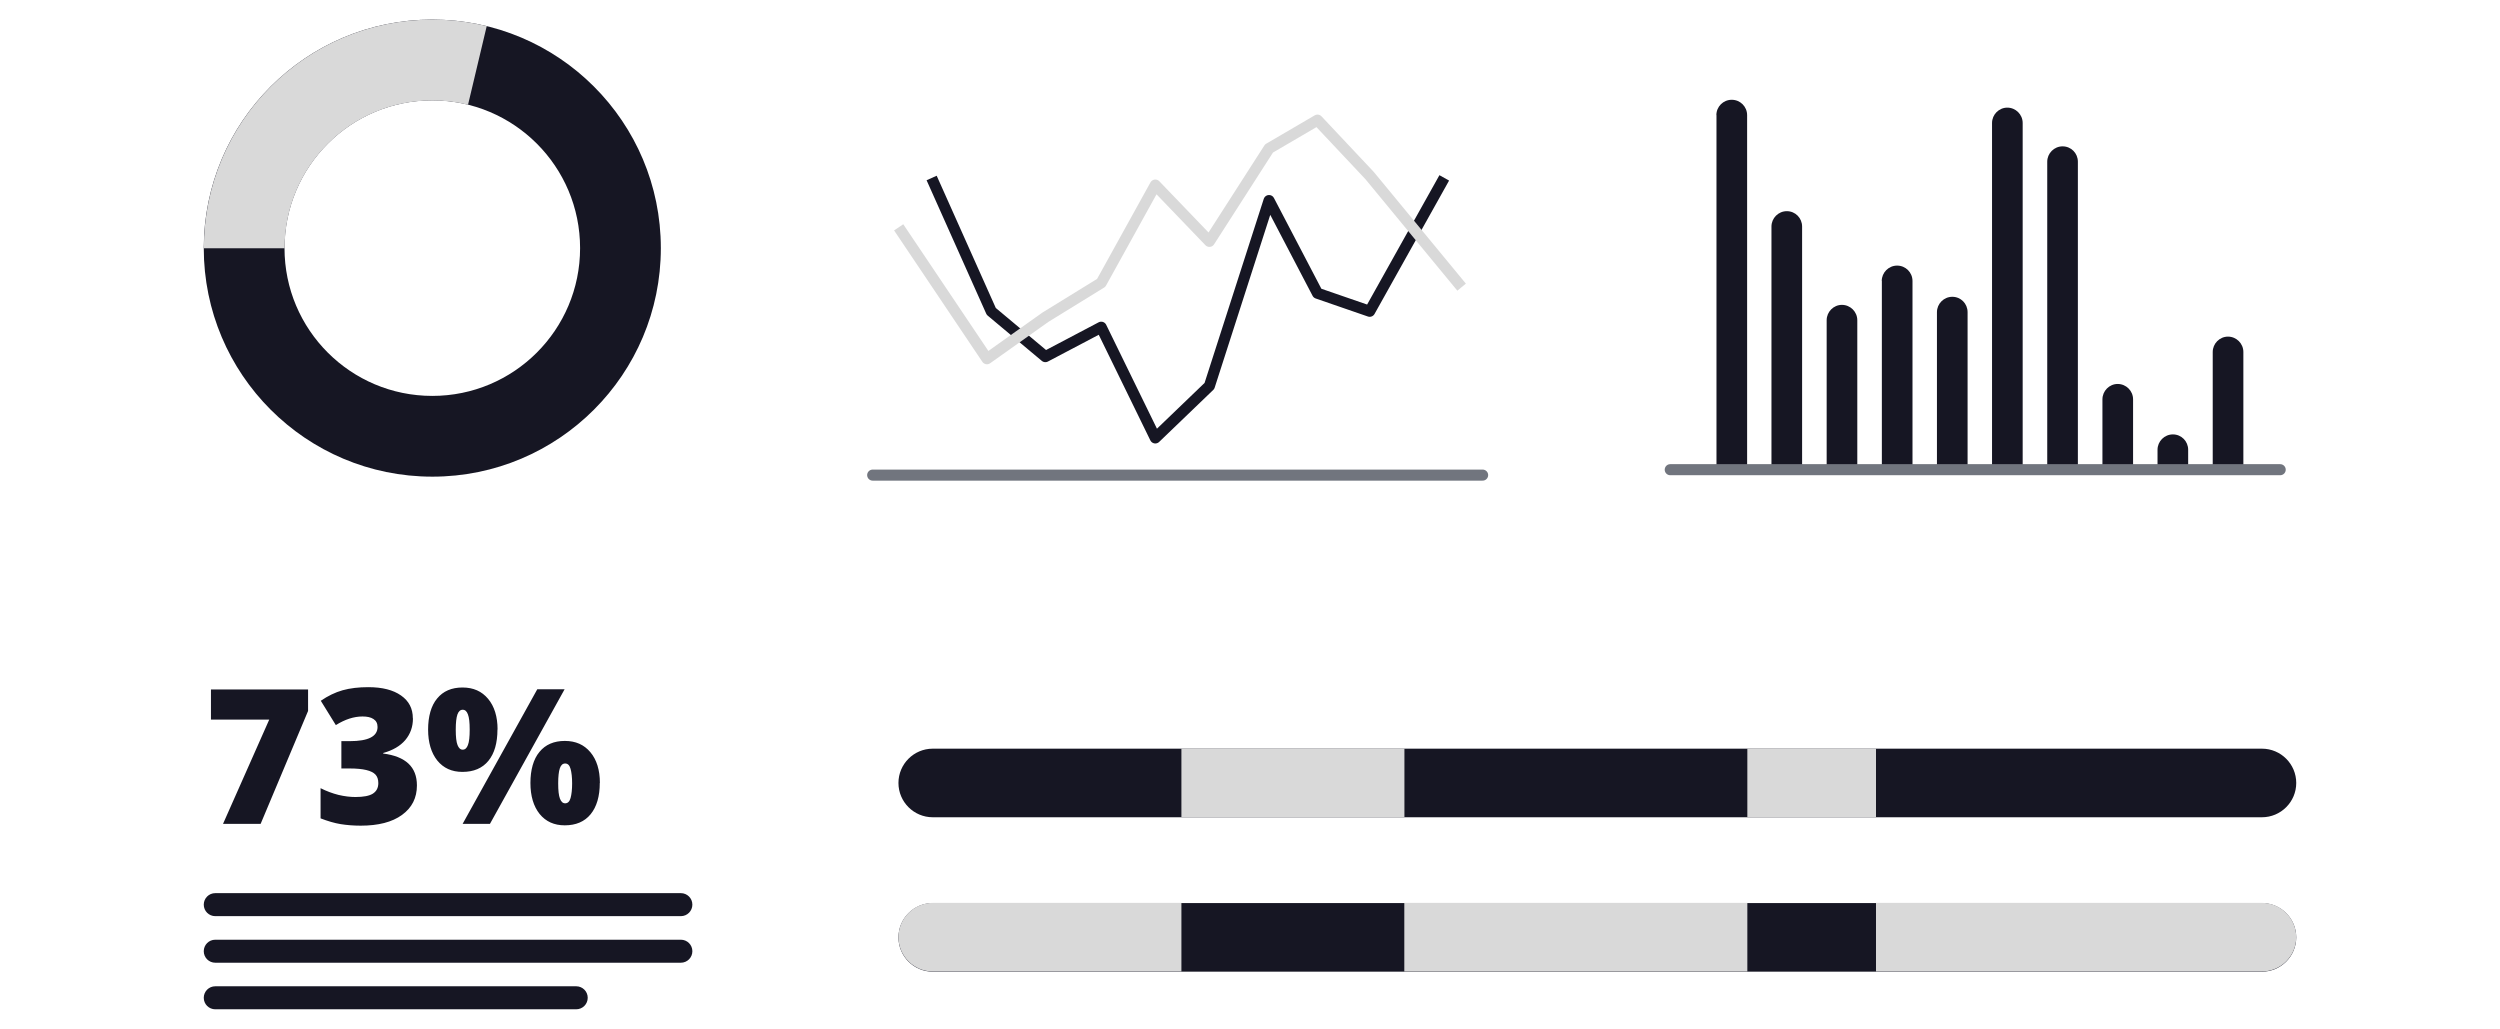
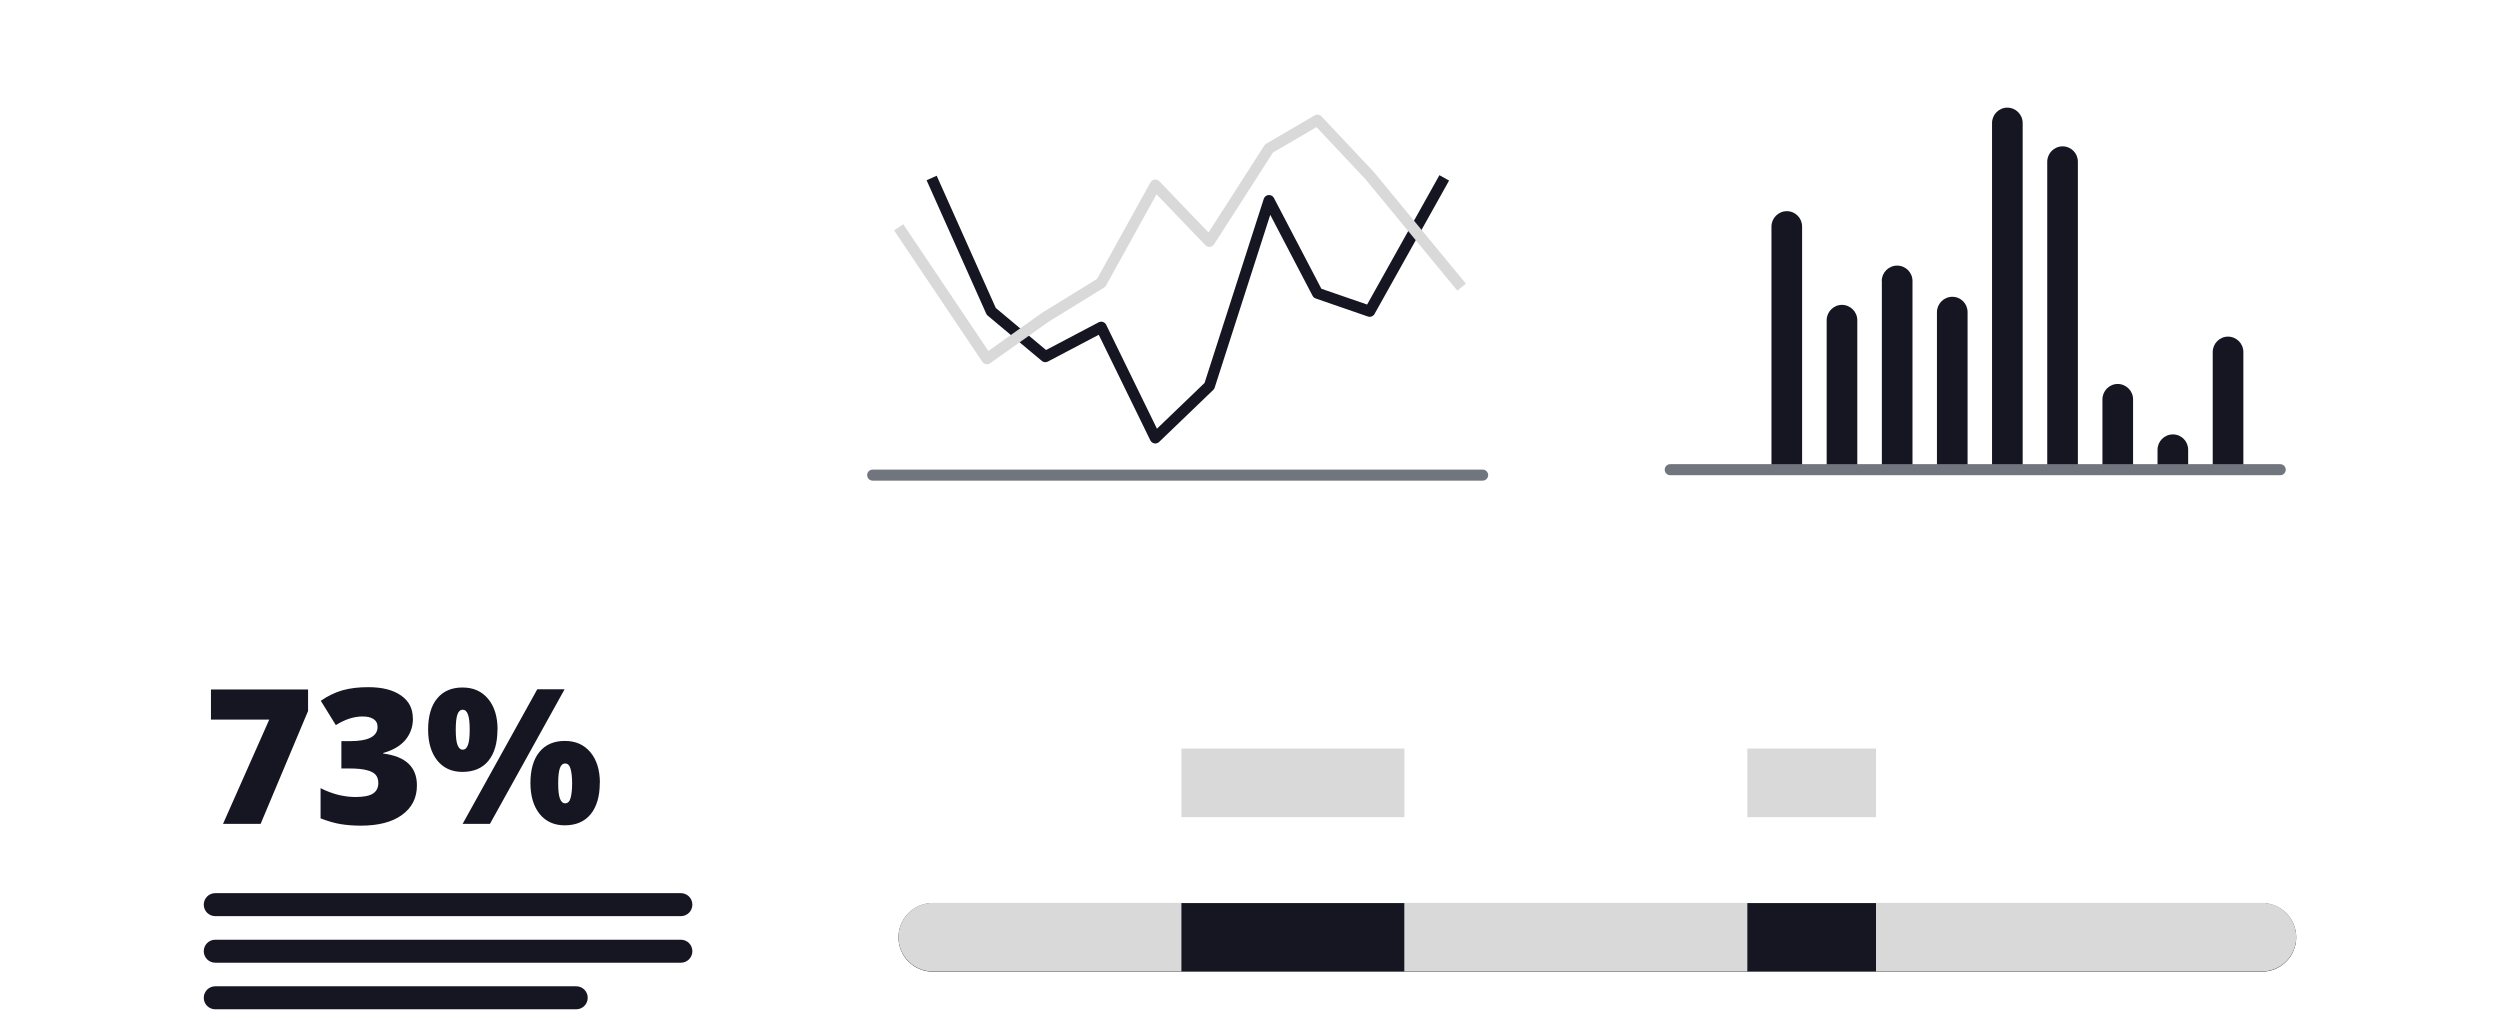
<svg xmlns="http://www.w3.org/2000/svg" id="Layer_1" data-name="Layer 1" viewBox="0 0 226 93">
  <defs>
    <style>
      .cls-1, .cls-2 {
        fill: #161623;
      }

      .cls-1, .cls-3 {
        fill-rule: evenodd;
      }

      .cls-4, .cls-3 {
        fill: #d9d9d9;
      }

      .cls-5 {
        stroke: #161623;
      }

      .cls-5, .cls-6 {
        stroke-linejoin: round;
      }

      .cls-5, .cls-6, .cls-7 {
        fill: none;
      }

      .cls-6 {
        stroke: #d9d9d9;
      }

      .cls-7 {
        stroke: #71757e;
        stroke-linecap: round;
      }
    </style>
  </defs>
-   <path class="cls-2" d="M84.32,67.68h120.16c1.71,0,3.1,1.39,3.1,3.1h0c0,1.71-1.39,3.1-3.1,3.1h-120.16c-1.71,0-3.1-1.39-3.1-3.1h0c0-1.71,1.39-3.1,3.1-3.1Z" />
  <path class="cls-2" d="M84.32,81.64h120.16c1.71,0,3.1,1.39,3.1,3.1h0c0,1.71-1.39,3.1-3.1,3.1h-120.16c-1.71,0-3.1-1.39-3.1-3.1h0c0-1.71,1.39-3.1,3.1-3.1Z" />
  <path class="cls-2" d="M20.16,74.48l4.18-9.43h-5.27v-2.72h8.78v1.94l-4.29,10.21h-3.4ZM37.33,64.95c0,.75-.23,1.4-.69,1.95-.46.54-1.13.93-2,1.17v.05c2.03.26,3.05,1.21,3.05,2.88,0,1.13-.45,2.02-1.35,2.67-.89.65-2.14.97-3.73.97-.65,0-1.26-.05-1.82-.14-.55-.09-1.16-.27-1.81-.52v-2.73c.53.27,1.07.47,1.62.61.55.13,1.07.19,1.53.19.72,0,1.25-.1,1.57-.3.33-.21.5-.52.5-.96,0-.33-.09-.59-.26-.77-.17-.18-.45-.32-.83-.41-.38-.09-.88-.14-1.5-.14h-.75v-2.47h.77c1.67,0,2.5-.43,2.5-1.28,0-.32-.12-.56-.37-.72-.24-.16-.57-.23-.99-.23-.78,0-1.58.26-2.41.78l-1.36-2.2c.64-.44,1.3-.76,1.97-.95.68-.19,1.45-.28,2.32-.28,1.26,0,2.25.25,2.96.75.72.5,1.07,1.19,1.07,2.06ZM41.2,65.97c0,.64.05,1.1.16,1.38.11.28.26.42.47.42s.37-.14.47-.42c.11-.28.16-.74.16-1.39s-.05-1.1-.16-1.38c-.1-.28-.26-.42-.47-.42s-.38.14-.48.43c-.1.29-.15.75-.15,1.37ZM44.97,65.94c0,1.22-.27,2.17-.82,2.84-.55.67-1.33,1-2.35,1-.95,0-1.71-.34-2.27-1.03-.55-.69-.83-1.63-.83-2.8s.27-2.16.82-2.81c.54-.66,1.31-.99,2.29-.99s1.74.34,2.31,1.02c.57.68.86,1.61.86,2.78ZM51.04,62.31l-6.75,12.17h-2.47l6.75-12.17h2.47ZM50.46,70.82c0,.64.05,1.1.16,1.38.11.28.26.42.47.42.24,0,.4-.16.49-.48.09-.33.14-.77.14-1.32s-.05-.99-.14-1.31c-.09-.33-.25-.49-.49-.49-.22,0-.38.14-.48.43-.1.29-.15.75-.15,1.37ZM54.22,70.78c0,1.21-.28,2.16-.83,2.83-.55.67-1.33,1-2.34,1-.95,0-1.71-.34-2.27-1.03-.55-.69-.83-1.63-.83-2.8s.27-2.16.82-2.81c.54-.66,1.31-.99,2.29-.99s1.74.34,2.31,1.02c.57.68.86,1.61.86,2.78Z" />
  <path class="cls-2" d="M19.46,80.74h42.09c.57,0,1.04.46,1.04,1.04h0c0,.57-.46,1.04-1.04,1.04H19.46c-.57,0-1.04-.46-1.04-1.04h0c0-.57.46-1.04,1.04-1.04Z" />
  <path class="cls-2" d="M19.46,84.95h42.09c.57,0,1.04.46,1.04,1.04h0c0,.57-.46,1.04-1.04,1.04H19.46c-.57,0-1.04-.46-1.04-1.04h0c0-.57.46-1.04,1.04-1.04Z" />
  <path class="cls-2" d="M19.46,89.16h32.63c.57,0,1.04.46,1.04,1.04h0c0,.57-.46,1.04-1.04,1.04H19.46c-.57,0-1.04-.46-1.04-1.04h0c0-.57.46-1.04,1.04-1.04Z" />
-   <path class="cls-1" d="M39.08,43.09c11.41,0,20.66-9.25,20.66-20.66S50.49,1.77,39.08,1.77s-20.66,9.25-20.66,20.66,9.25,20.66,20.66,20.66ZM39.08,35.79c7.38,0,13.36-5.98,13.36-13.36s-5.98-13.36-13.36-13.36-13.36,5.98-13.36,13.36,5.98,13.36,13.36,13.36Z" />
-   <path class="cls-3" d="M44,2.36l-1.69,7.11c-1.03-.26-2.11-.39-3.22-.39-7.38,0-13.36,5.98-13.36,13.36h-7.3C18.42,11.02,27.67,1.77,39.08,1.77c1.69,0,3.34.2,4.92.59Z" />
-   <path class="cls-2" d="M155.16,10.41c0-.77.62-1.39,1.39-1.39s1.39.62,1.39,1.39v32.19h-2.77V10.41Z" />
  <path class="cls-2" d="M160.14,20.48c0-.76.62-1.39,1.39-1.39s1.38.62,1.38,1.39v22.12h-2.77v-22.12Z" />
  <path class="cls-2" d="M165.13,28.95c0-.76.62-1.39,1.38-1.39s1.39.62,1.39,1.39v13.65h-2.77v-13.65Z" />
  <path class="cls-2" d="M170.11,25.4c0-.76.62-1.39,1.39-1.39s1.39.62,1.39,1.39v17.2h-2.77v-17.2Z" />
  <path class="cls-2" d="M175.1,28.22c0-.76.62-1.39,1.39-1.39s1.38.62,1.38,1.39v14.38h-2.77v-14.38Z" />
  <path class="cls-2" d="M180.08,11.12c0-.76.62-1.39,1.38-1.39s1.39.62,1.39,1.39v31.48h-2.77V11.12Z" />
  <path class="cls-2" d="M185.07,14.62c0-.76.62-1.39,1.39-1.39s1.38.62,1.38,1.39v27.97h-2.77V14.62Z" />
  <path class="cls-2" d="M190.06,36.1c0-.76.62-1.39,1.38-1.39s1.39.62,1.39,1.39v6.5h-2.77v-6.5Z" />
  <path class="cls-2" d="M195.04,40.66c0-.76.62-1.39,1.39-1.39s1.38.62,1.38,1.39v1.94h-2.77v-1.94Z" />
  <path class="cls-2" d="M200.03,31.82c0-.76.62-1.39,1.38-1.39s1.39.62,1.39,1.39v10.78h-2.77v-10.78Z" />
  <path class="cls-7" d="M150.99,42.46h55.14" />
  <path class="cls-7" d="M78.89,42.95h55.14" />
  <path class="cls-5" d="M84.22,16.09l5.39,12.06,4.89,4.09,5.05-2.66,4.89,10.01,4.89-4.7,5.39-16.76,4.38,8.38,4.72,1.63,6.74-12.06" />
  <path class="cls-6" d="M81.24,20.55l7.98,11.88,5.28-3.75,5.05-3.11,4.89-8.84,4.89,5.09,5.39-8.4,4.38-2.56,4.72,5.02,8.31,10.08" />
  <rect class="cls-4" x="106.8" y="67.67" width="20.16" height="6.2" />
  <rect class="cls-4" x="126.95" y="81.62" width="31.01" height="6.2" />
  <path class="cls-4" d="M169.59,81.62h34.89c1.71,0,3.1,1.39,3.1,3.1s-1.39,3.1-3.1,3.1h-34.89v-6.2Z" />
  <path class="cls-4" d="M106.8,87.82h-22.48c-1.71,0-3.1-1.39-3.1-3.1s1.39-3.1,3.1-3.1h22.48v6.2Z" />
  <rect class="cls-4" x="157.96" y="67.67" width="11.63" height="6.2" />
</svg>